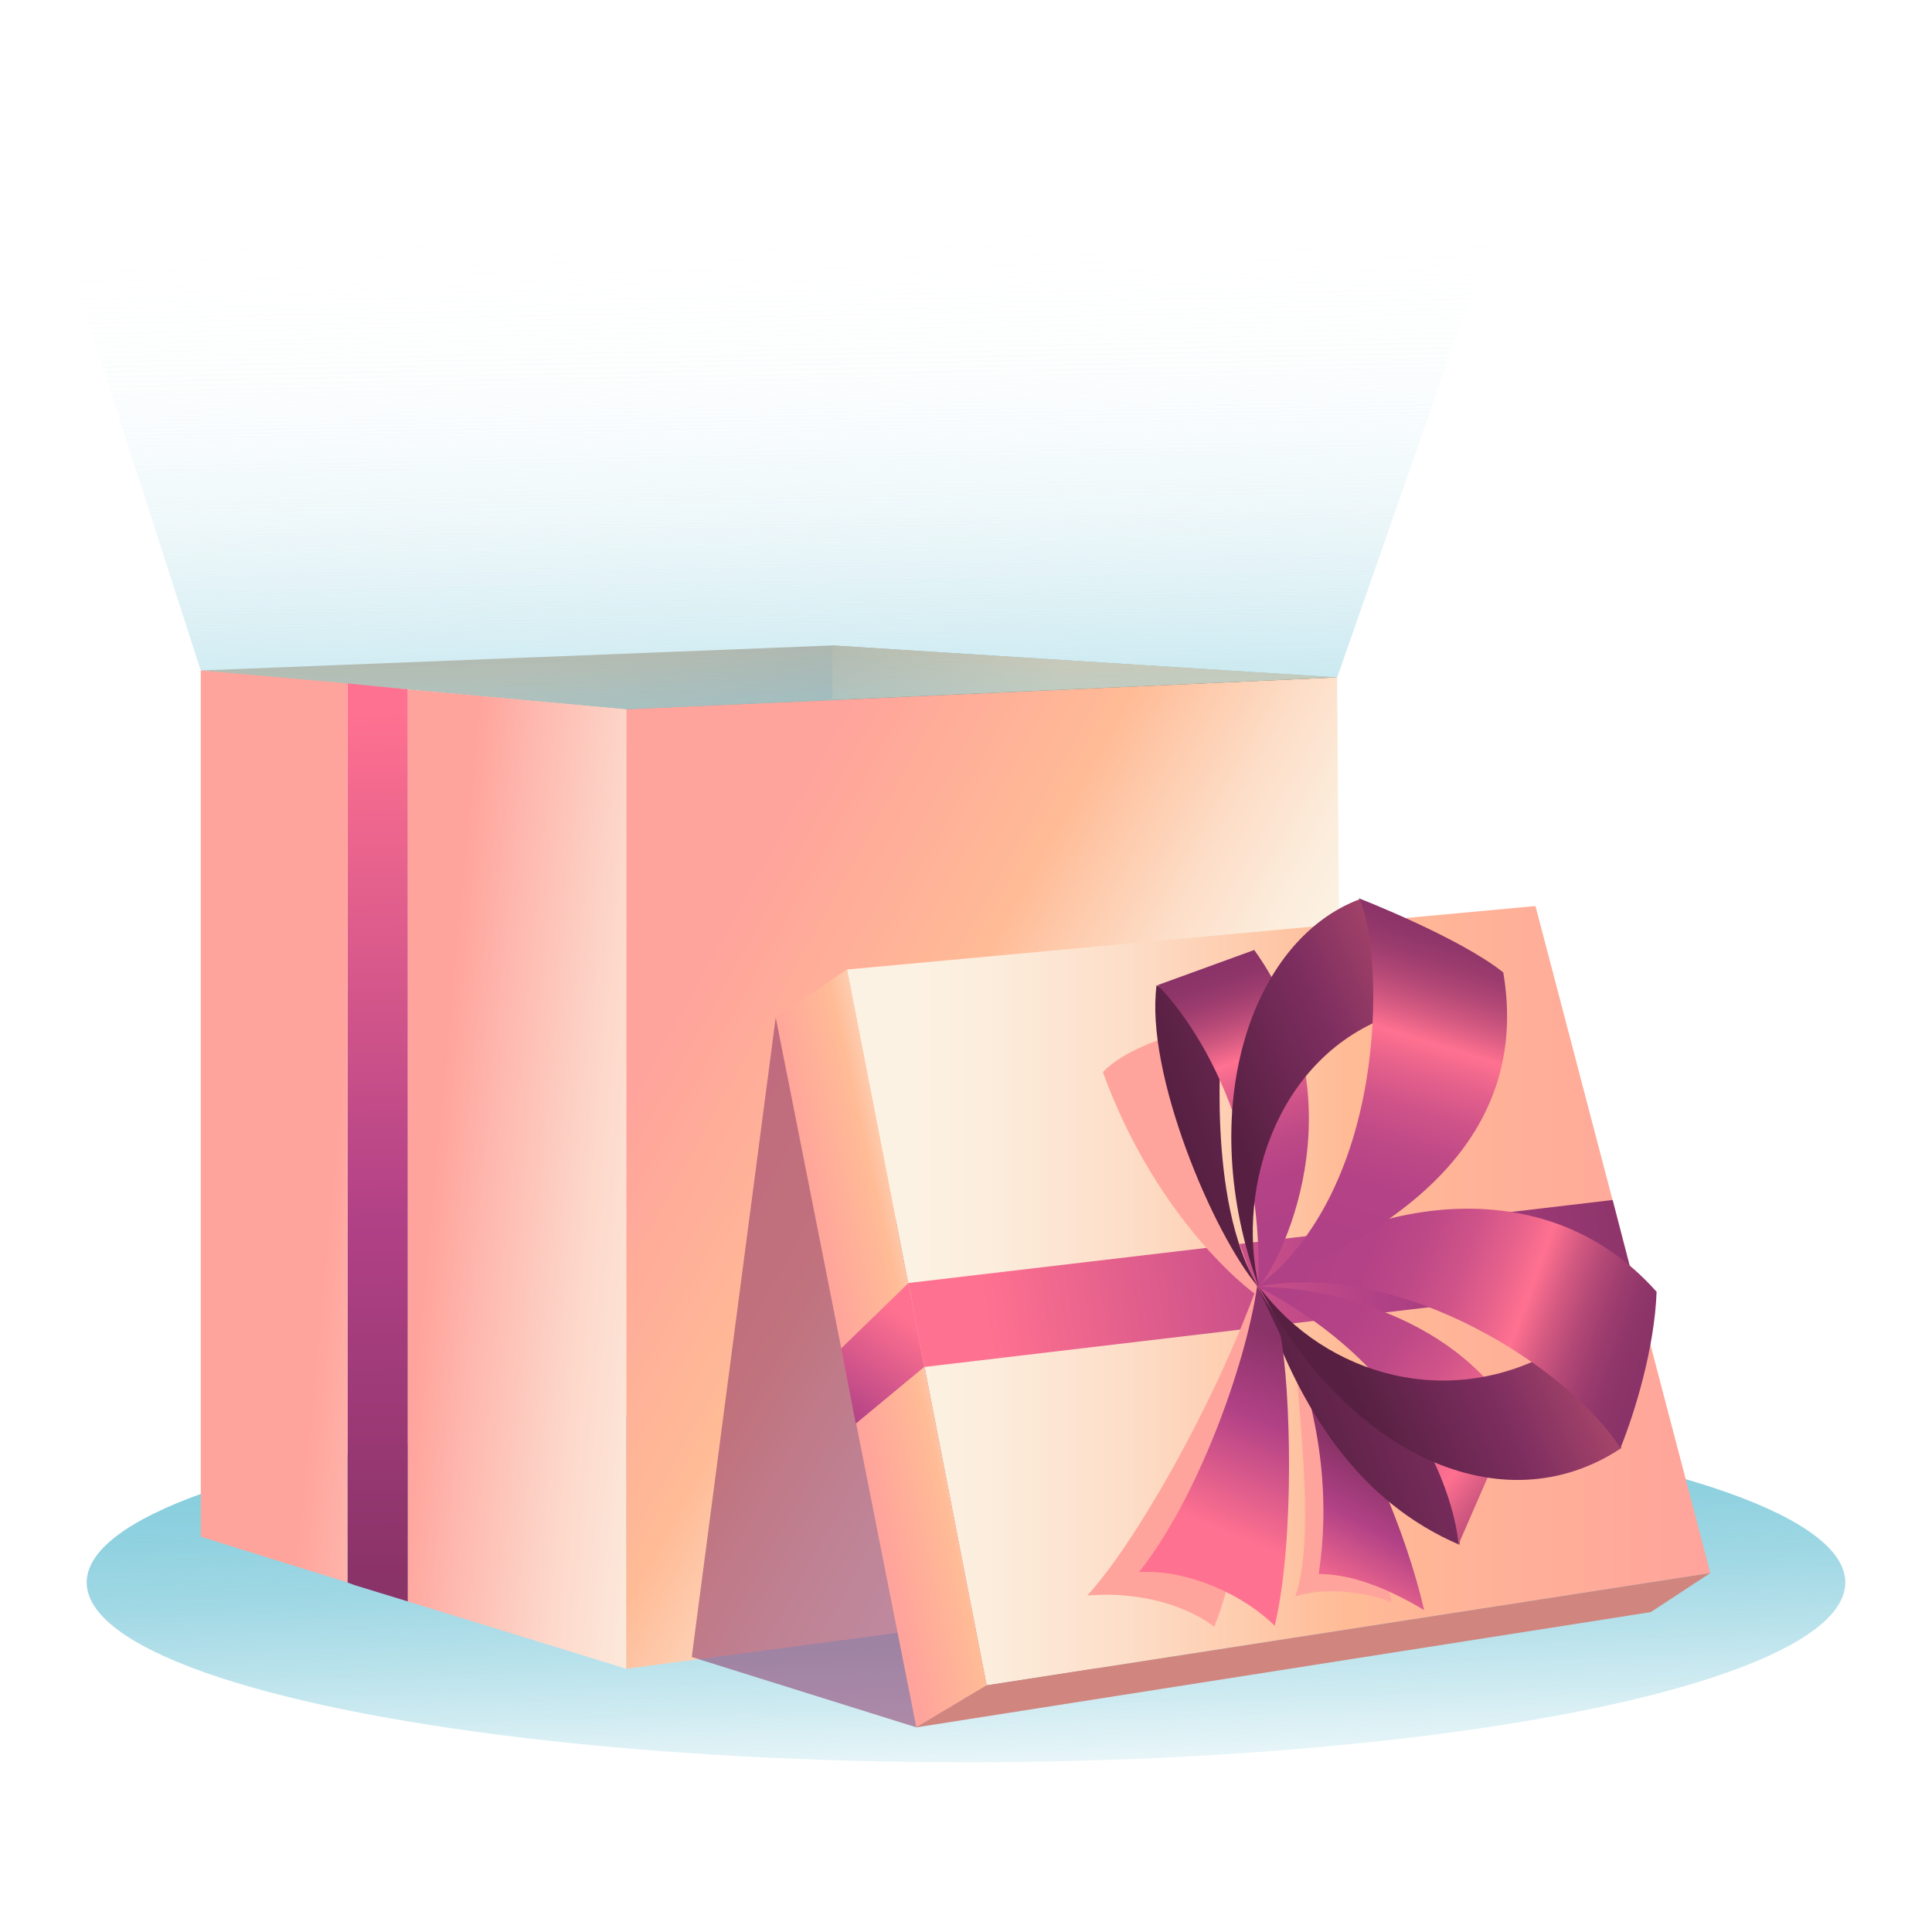
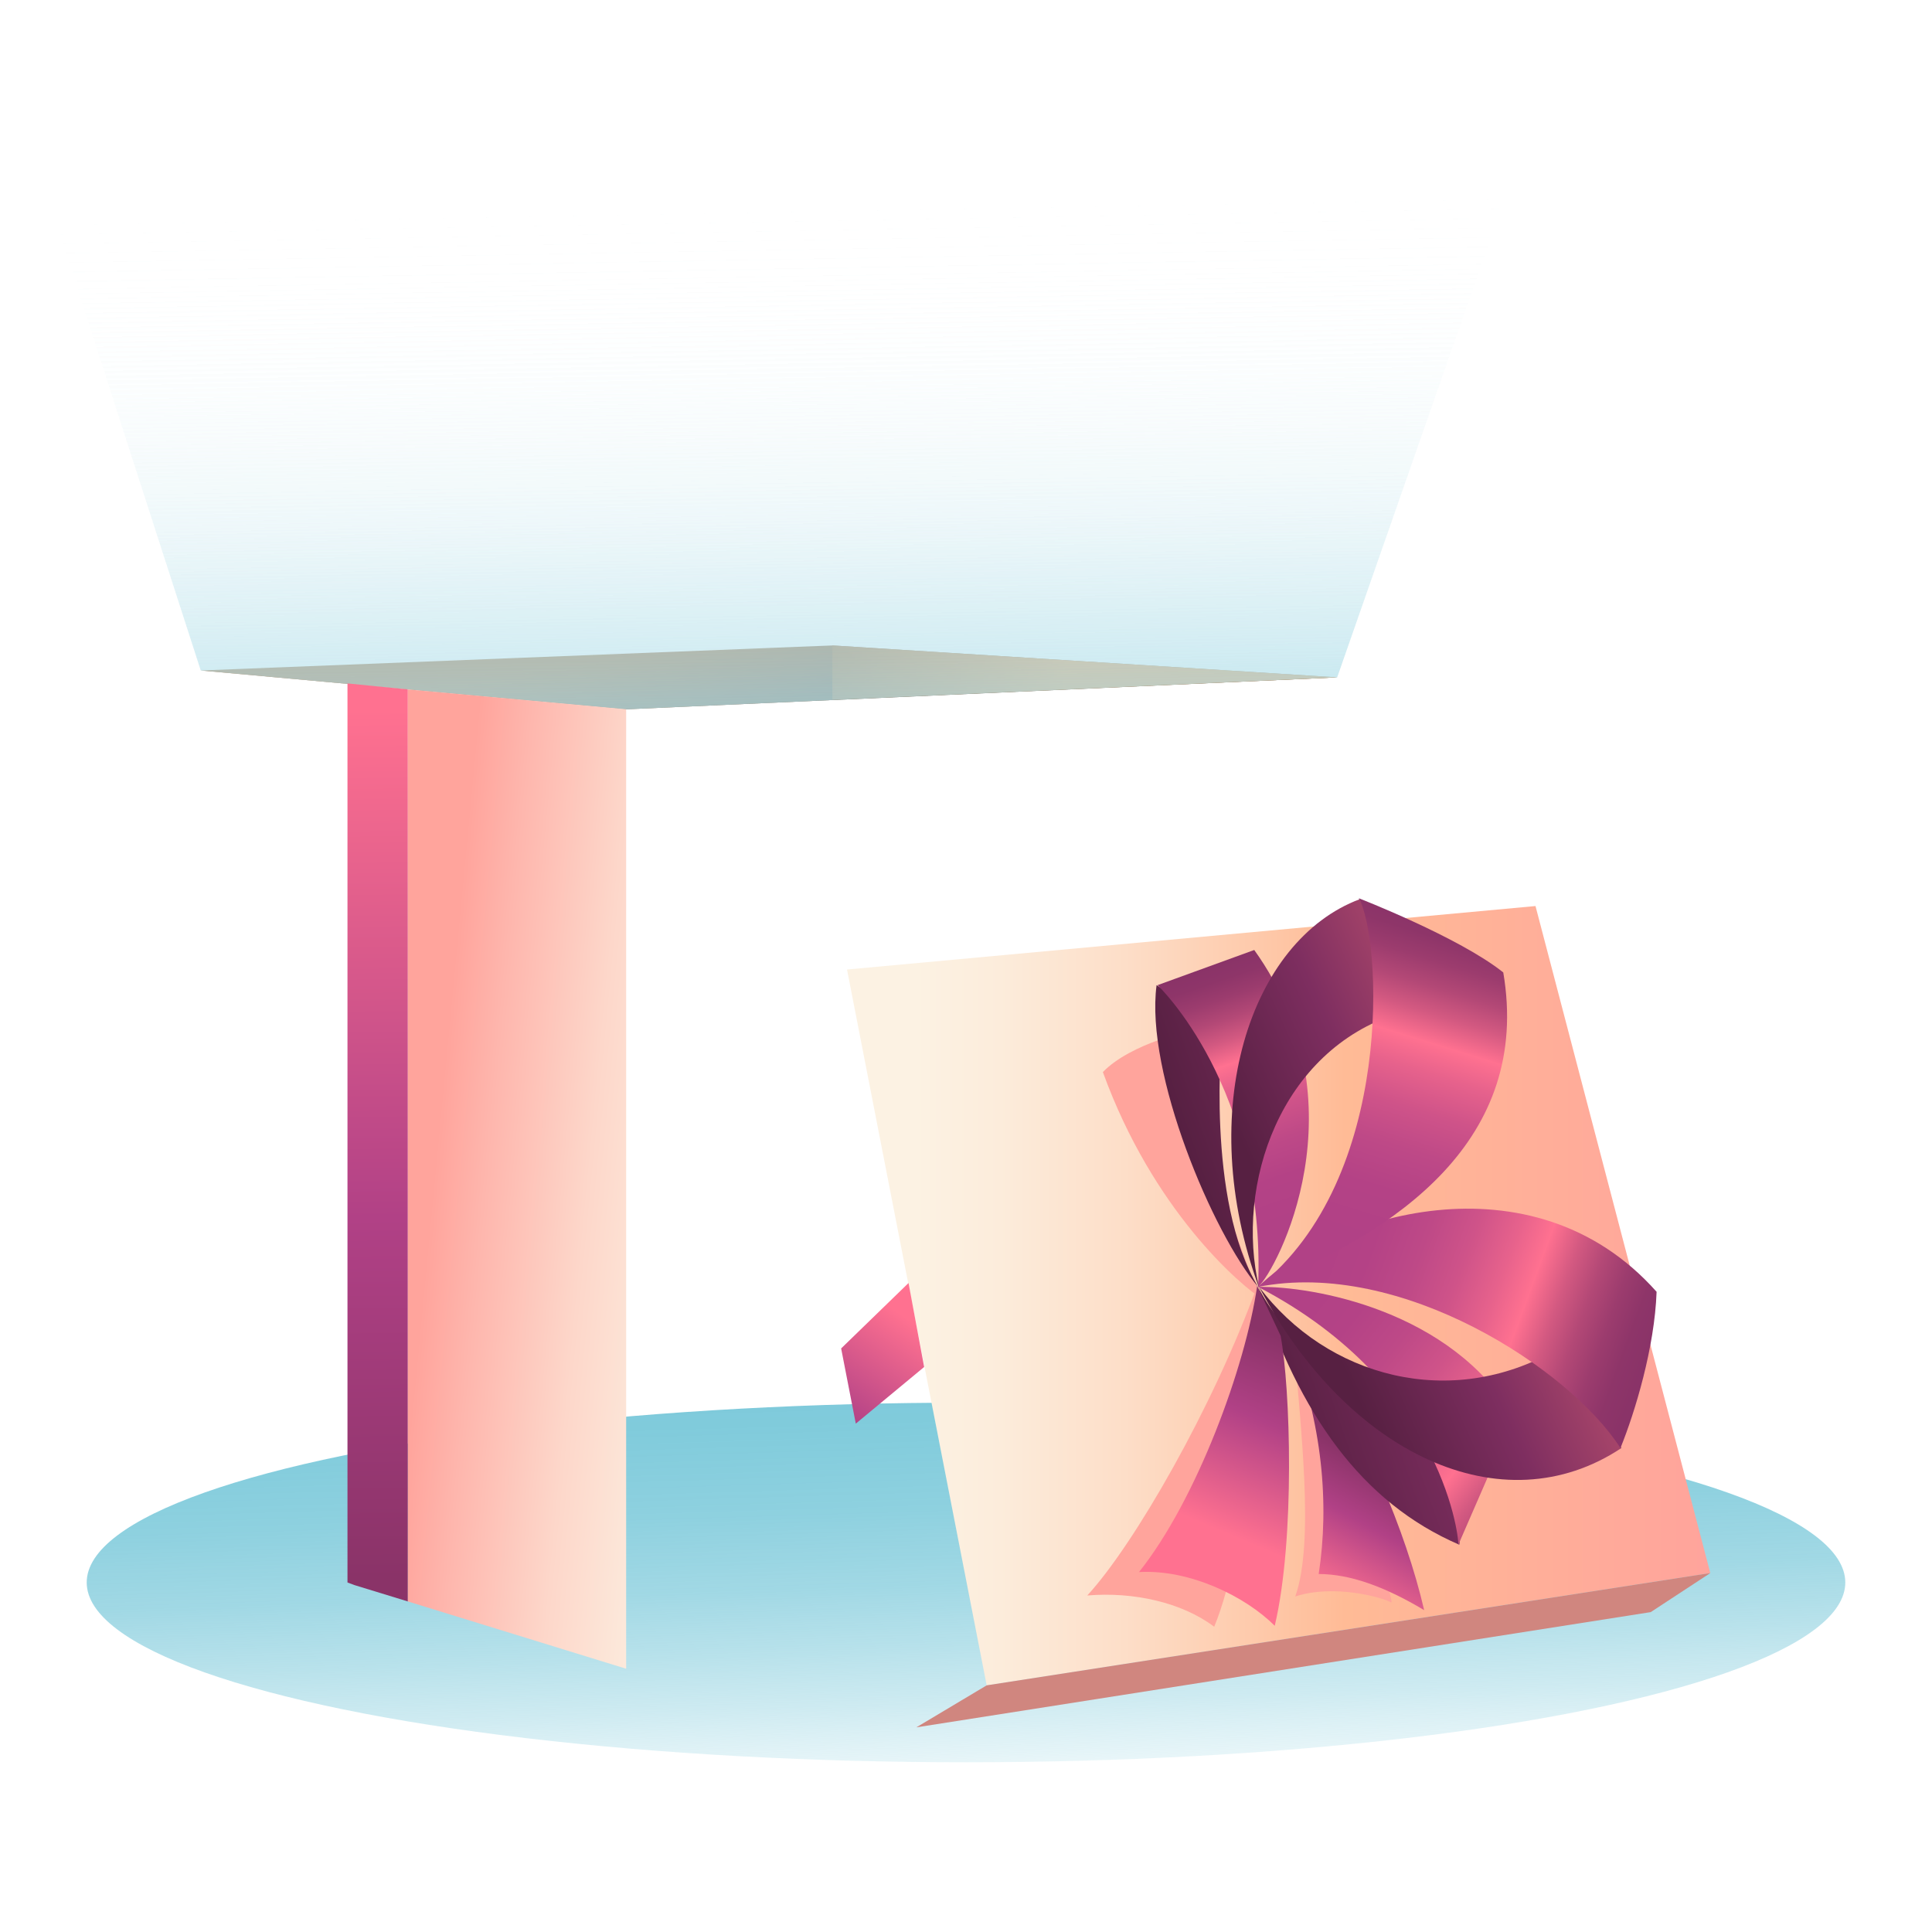
<svg xmlns="http://www.w3.org/2000/svg" viewBox="0 0 240 240">
  <defs>
    <linearGradient id="A" x1="121.052" y1="230.885" x2="117.386" y2="111.373" href="#c">
      <stop offset="0" stop-color="#fff" stop-opacity="0" />
      <stop offset=".015" stop-color="#f4fafc" stop-opacity=".075" />
      <stop offset=".059" stop-color="#daf0f4" stop-opacity=".267" />
      <stop offset=".108" stop-color="#c2e6ee" stop-opacity=".443" />
      <stop offset=".161" stop-color="#addde8" stop-opacity=".595" />
      <stop offset=".22" stop-color="#9cd6e3" stop-opacity=".722" />
      <stop offset=".285" stop-color="#8dd0df" stop-opacity=".825" />
      <stop offset=".362" stop-color="#83ccdc" stop-opacity=".904" />
      <stop offset=".455" stop-color="#7bc9da" stop-opacity=".959" />
      <stop offset=".585" stop-color="#77c7d9" stop-opacity=".991" />
      <stop offset=".926" stop-color="#76c7d9" />
    </linearGradient>
    <linearGradient id="B" x1="147.348" y1="159.82" x2="84.081" y2="124.711" href="#c">
      <stop offset=".078" stop-color="#fcf2e3" />
      <stop offset=".177" stop-color="#fcecdb" />
      <stop offset=".322" stop-color="#fddec8" />
      <stop offset=".495" stop-color="#fec7a7" />
      <stop offset=".577" stop-color="#ffbb96" />
      <stop offset=".969" stop-color="#ffa59b" />
      <stop offset="1" stop-color="#ffa49c" />
    </linearGradient>
    <linearGradient id="C" x1="141.422" y1="101.602" x2="129.88" y2="135.678" href="#c">
      <stop offset=".072" stop-color="#ff7190" />
      <stop offset=".614" stop-color="#b14186" />
      <stop offset=".998" stop-color="#8a3368" />
    </linearGradient>
    <linearGradient id="D" x1="93.947" y1="76.834" x2="96.441" y2="87.729" href="#c">
      <stop offset="0" stop-color="#965b26" />
      <stop offset=".267" stop-color="#8d5726" />
      <stop offset=".697" stop-color="#764b25" />
      <stop offset="1" stop-color="#614124" />
    </linearGradient>
    <linearGradient id="E" x1="132.551" y1="85.285" x2="103.099" y2="81.879" href="#c">
      <stop offset=".012" stop-color="#de8536" />
      <stop offset="1" stop-color="#965b26" />
    </linearGradient>
    <linearGradient id="F" x1="97.262" y1="24.627" x2="99.111" y2="128.768" href="#c">
      <stop offset="0" stop-color="#fff" stop-opacity="0" />
      <stop offset=".091" stop-color="#fafdfd" stop-opacity=".032" />
      <stop offset=".224" stop-color="#eef8fa" stop-opacity=".122" />
      <stop offset=".381" stop-color="#daeff4" stop-opacity=".268" />
      <stop offset=".558" stop-color="#bee4ed" stop-opacity=".472" />
      <stop offset=".749" stop-color="#9ad6e3" stop-opacity=".73" />
      <stop offset=".926" stop-color="#76c7d9" />
    </linearGradient>
    <linearGradient id="G" x1="105.219" y1="160.956" x2="212.46" y2="160.956" href="#B" />
    <linearGradient id="H" x1="194.334" y1="100.529" x2="187.042" y2="122.407" href="#B" />
    <linearGradient id="I" x1="124.284" y1="164.228" x2="104.498" y2="168.624" href="#B" />
    <linearGradient id="J" x1="165.568" y1="225.175" x2="163.745" y2="209.982" href="#c">
      <stop offset=".078" stop-color="#cdc5b9" />
      <stop offset=".193" stop-color="#cdbfb1" />
      <stop offset=".361" stop-color="#ceb19e" />
      <stop offset=".562" stop-color="#cf9b7d" />
      <stop offset=".577" stop-color="#d0997b" />
      <stop offset="1" stop-color="#d0867f" />
    </linearGradient>
    <linearGradient id="K" x1="116.085" y1="165.578" x2="205.122" y2="152.388" href="#C" />
    <linearGradient id="L" x1="165.723" y1="90.992" x2="158.43" y2="112.869" href="#B" />
    <linearGradient id="M" x1="178.005" y1="95.086" x2="170.712" y2="116.963" href="#B" />
    <linearGradient id="N" x1="-2832.363" y1="-1715.336" x2="-2821.131" y2="-1729.896" gradientTransform="translate(-2557.321 -1693.751) rotate(-113.971) scale(1 -1)" href="#C" />
    <linearGradient id="O" x1="198.067" y1="124.422" x2="147.322" y2="142.046" href="#c">
      <stop offset=".072" stop-color="#cc5a73" />
      <stop offset=".614" stop-color="#7e2e60" />
      <stop offset=".998" stop-color="#572042" />
    </linearGradient>
    <linearGradient id="P" x1="210.863" y1="161.265" x2="160.118" y2="178.889" href="#O" />
    <linearGradient id="Q" x1="-2790.347" y1="-1734.236" x2="-2757.245" y2="-1737.261" gradientTransform="translate(-2557.321 -1693.751) rotate(-113.971) scale(1 -1)" href="#c">
      <stop offset="0" stop-color="#b14186" />
      <stop offset=".165" stop-color="#b44286" />
      <stop offset=".299" stop-color="#be4987" />
      <stop offset=".422" stop-color="#cf5389" />
      <stop offset=".537" stop-color="#e7628c" />
      <stop offset=".626" stop-color="#ff7190" />
      <stop offset=".631" stop-color="#fc6f8f" />
      <stop offset=".711" stop-color="#d35981" />
      <stop offset=".789" stop-color="#b34876" />
      <stop offset=".865" stop-color="#9c3c6e" />
      <stop offset=".935" stop-color="#8e3569" />
      <stop offset=".998" stop-color="#8a3368" />
    </linearGradient>
    <linearGradient id="R" x1="-2799.734" y1="-1728.015" x2="-2841.718" y2="-1749.801" href="#Q" />
    <linearGradient id="S" x1="206.57" y1="157.564" x2="168.892" y2="174.58" href="#O" />
    <linearGradient id="T" x1="190.977" y1="123.035" x2="153.298" y2="140.051" href="#O" />
    <linearGradient id="U" x1="-2793.106" y1="-1735.455" x2="-2823.819" y2="-1767.122" href="#Q" />
    <linearGradient id="V" x1="-2795.111" y1="-1739.505" x2="-2763.972" y2="-1766.752" href="#Q" />
    <linearGradient id="W" x1="-2824.359" y1="-1709.433" x2="-2805.914" y2="-1729.126" gradientTransform="translate(-2557.321 -1693.751) rotate(-113.971) scale(1 -1)" href="#C" />
    <linearGradient id="X" x1="114.074" y1="162.378" x2="98.417" y2="184.594" href="#C" />
    <linearGradient id="Y" x1="46.214" y1="79.733" x2="47.546" y2="196.198" href="#C" />
    <linearGradient id="Z" x1="87.286" y1="144.94" x2="31.383" y2="139.616" href="#c">
      <stop offset=".078" stop-color="#fcf2e3" />
      <stop offset=".222" stop-color="#fceadc" />
      <stop offset=".434" stop-color="#fdd7ca" />
      <stop offset=".686" stop-color="#feb6ad" />
      <stop offset=".812" stop-color="#ffa49c" />
    </linearGradient>
    <linearGradient id="a" x1="95.448" y1="149.387" x2="39.545" y2="144.063" href="#c">
      <stop offset=".078" stop-color="#fcf2e3" />
      <stop offset=".208" stop-color="#fceadc" />
      <stop offset=".4" stop-color="#fdd7ca" />
      <stop offset=".628" stop-color="#feb6ad" />
      <stop offset=".742" stop-color="#ffa49c" />
    </linearGradient>
    <path id="b" d="M188.076 21.271L6.412 25.936l18.532 57.353 52.841 4.823 88.318-3.966 21.974-62.875z" />
    <linearGradient id="c" gradientUnits="userSpaceOnUse" />
  </defs>
  <ellipse cx="120" cy="196.58" rx="109.229" ry="22.336" fill="url(#A)" />
-   <path fill="url(#B)" d="M77.784 207.298l89.175-11.79-.857-111.362-88.318 3.966v119.186z" />
-   <path fill="url(#C)" opacity=".54" d="M96.363 126.382l-10.433 79.46 27.902 8.734 29.236-9.584-46.706-78.611z" />
  <path fill="url(#D)" d="M24.944 83.289l78.457-3.108 62.701 3.966-88.318 3.966-52.841-4.823z" />
  <path fill="url(#E)" d="M103.401 80.18v6.752l62.701-2.787-62.701-3.966z" />
  <g fill="url(#F)">
    <use href="#b" />
    <use href="#b" />
  </g>
  <path fill="url(#G)" d="M212.46 195.409l-89.893 13.951-17.348-88.923 85.526-7.885 21.715 82.857z" />
  <path d="M160.78 167.143c.728 9.948 2.548 24.384.121 31.178 4.852-1.577 10.797.121 11.889.728s-11.04-31.178-12.01-31.905z" fill="url(#H)" />
-   <path fill="url(#I)" d="M105.219 120.438l-8.856 5.944 17.469 88.195 8.735-5.216-17.348-88.923z" />
  <path fill="url(#J)" d="M113.832 214.577l91.228-14.315 7.4-4.852-89.893 13.951-8.735 5.216z" />
-   <path fill="url(#K)" d="M112.861 159.379l1.941 10.433 88.195-10.433-2.669-10.312-87.467 10.312z" />
  <path d="M156.898 161.442c-2.911-1.82-13.708-11.161-19.895-28.266 3.518-3.639 11.161-5.216 11.161-5.216l2.79 18.44 4.246 11.403 1.698 3.639z" fill="url(#L)" />
  <path d="M156.17 159.743c-5.459 15.043-15.286 32.148-21.108 38.456 5.702-.485 11.767.849 15.771 3.882 4.246-10.19 6.915-37.001 5.338-42.338z" fill="url(#M)" />
  <path d="M160.295 166.658c4.003 10.069 4.852 20.259 3.518 28.873 3.882 0 8.249 1.577 13.102 4.489-2.305-9.948-7.521-21.958-13.102-30.328l-3.518-3.033z" fill="url(#N)" />
  <path d="M156.292 159.864c-5.58-6.551-14.072-26.568-12.617-37.486 4.61 2.912 8.128 6.066 8.128 6.066s-2.062 20.623 4.489 31.42z" fill="url(#O)" />
  <path d="M156.292 159.864c5.095 15.771 12.859 26.81 24.99 32.027.849-5.459-.728-10.918-.728-10.918s-19.167-10.676-24.263-21.108z" fill="url(#P)" />
  <path d="M156.292 159.864c2.305-2.062 13.223-22.686-.485-41.853l-12.01 4.367s13.466 12.738 12.495 37.486z" fill="url(#Q)" />
  <path d="M156.292 159.864c6.794-.121 24.02 2.911 31.784 16.135l-6.915 15.892c.121 0-1.334-19.774-24.869-32.027z" fill="url(#R)" />
  <path d="M201.42 179.881c-14.8 9.826-34.089.728-45.007-20.017 8.371 11.161 23.777 15.407 37.001 7.764 3.761 3.882 8.007 12.253 8.007 12.253z" fill="url(#S)" />
  <path d="M168.908 111.703c-13.587 5.095-20.623 26.204-12.495 48.283-3.033-12.859 2.669-29.479 17.226-34.089-.364-5.58-4.731-14.194-4.731-14.194z" fill="url(#T)" />
  <path d="M156.292 159.864c8.856-8.735 33.968-16.863 49.496.607-.243 6.915-2.669 14.922-4.489 19.41-6.308-9.826-27.296-23.535-45.007-20.017z" fill="url(#U)" />
  <path d="M156.292 159.864c17.348-6.794 33.968-18.318 30.45-39.063-5.459-4.367-17.954-9.22-17.954-9.22 2.79 4.731 4.61 34.817-12.495 48.283z" fill="url(#V)" />
  <path d="M156.17 159.743c-1.456 10.069-7.521 26.568-14.679 35.545 6.308-.364 13.223 3.033 16.863 6.672 2.548-10.797 1.941-29.6.728-36.03l-2.911-6.187z" fill="url(#W)" />
  <path fill="url(#X)" d="M112.861 159.379l-8.371 8.128 1.82 9.341 8.492-7.036-1.941-10.433z" />
  <path fill="url(#Y)" d="M50.667 85.647v113.291h0l-6.645-2.036-.857-.321V84.896l7.503.75z" />
-   <path fill="url(#Z)" d="M43.165 84.896V196.58l-18.221-5.681V83.289l18.221 1.608z" />
  <path fill="url(#a)" d="M77.784 88.112v119.186l-27.117-8.36V85.647l27.117 2.465z" />
</svg>